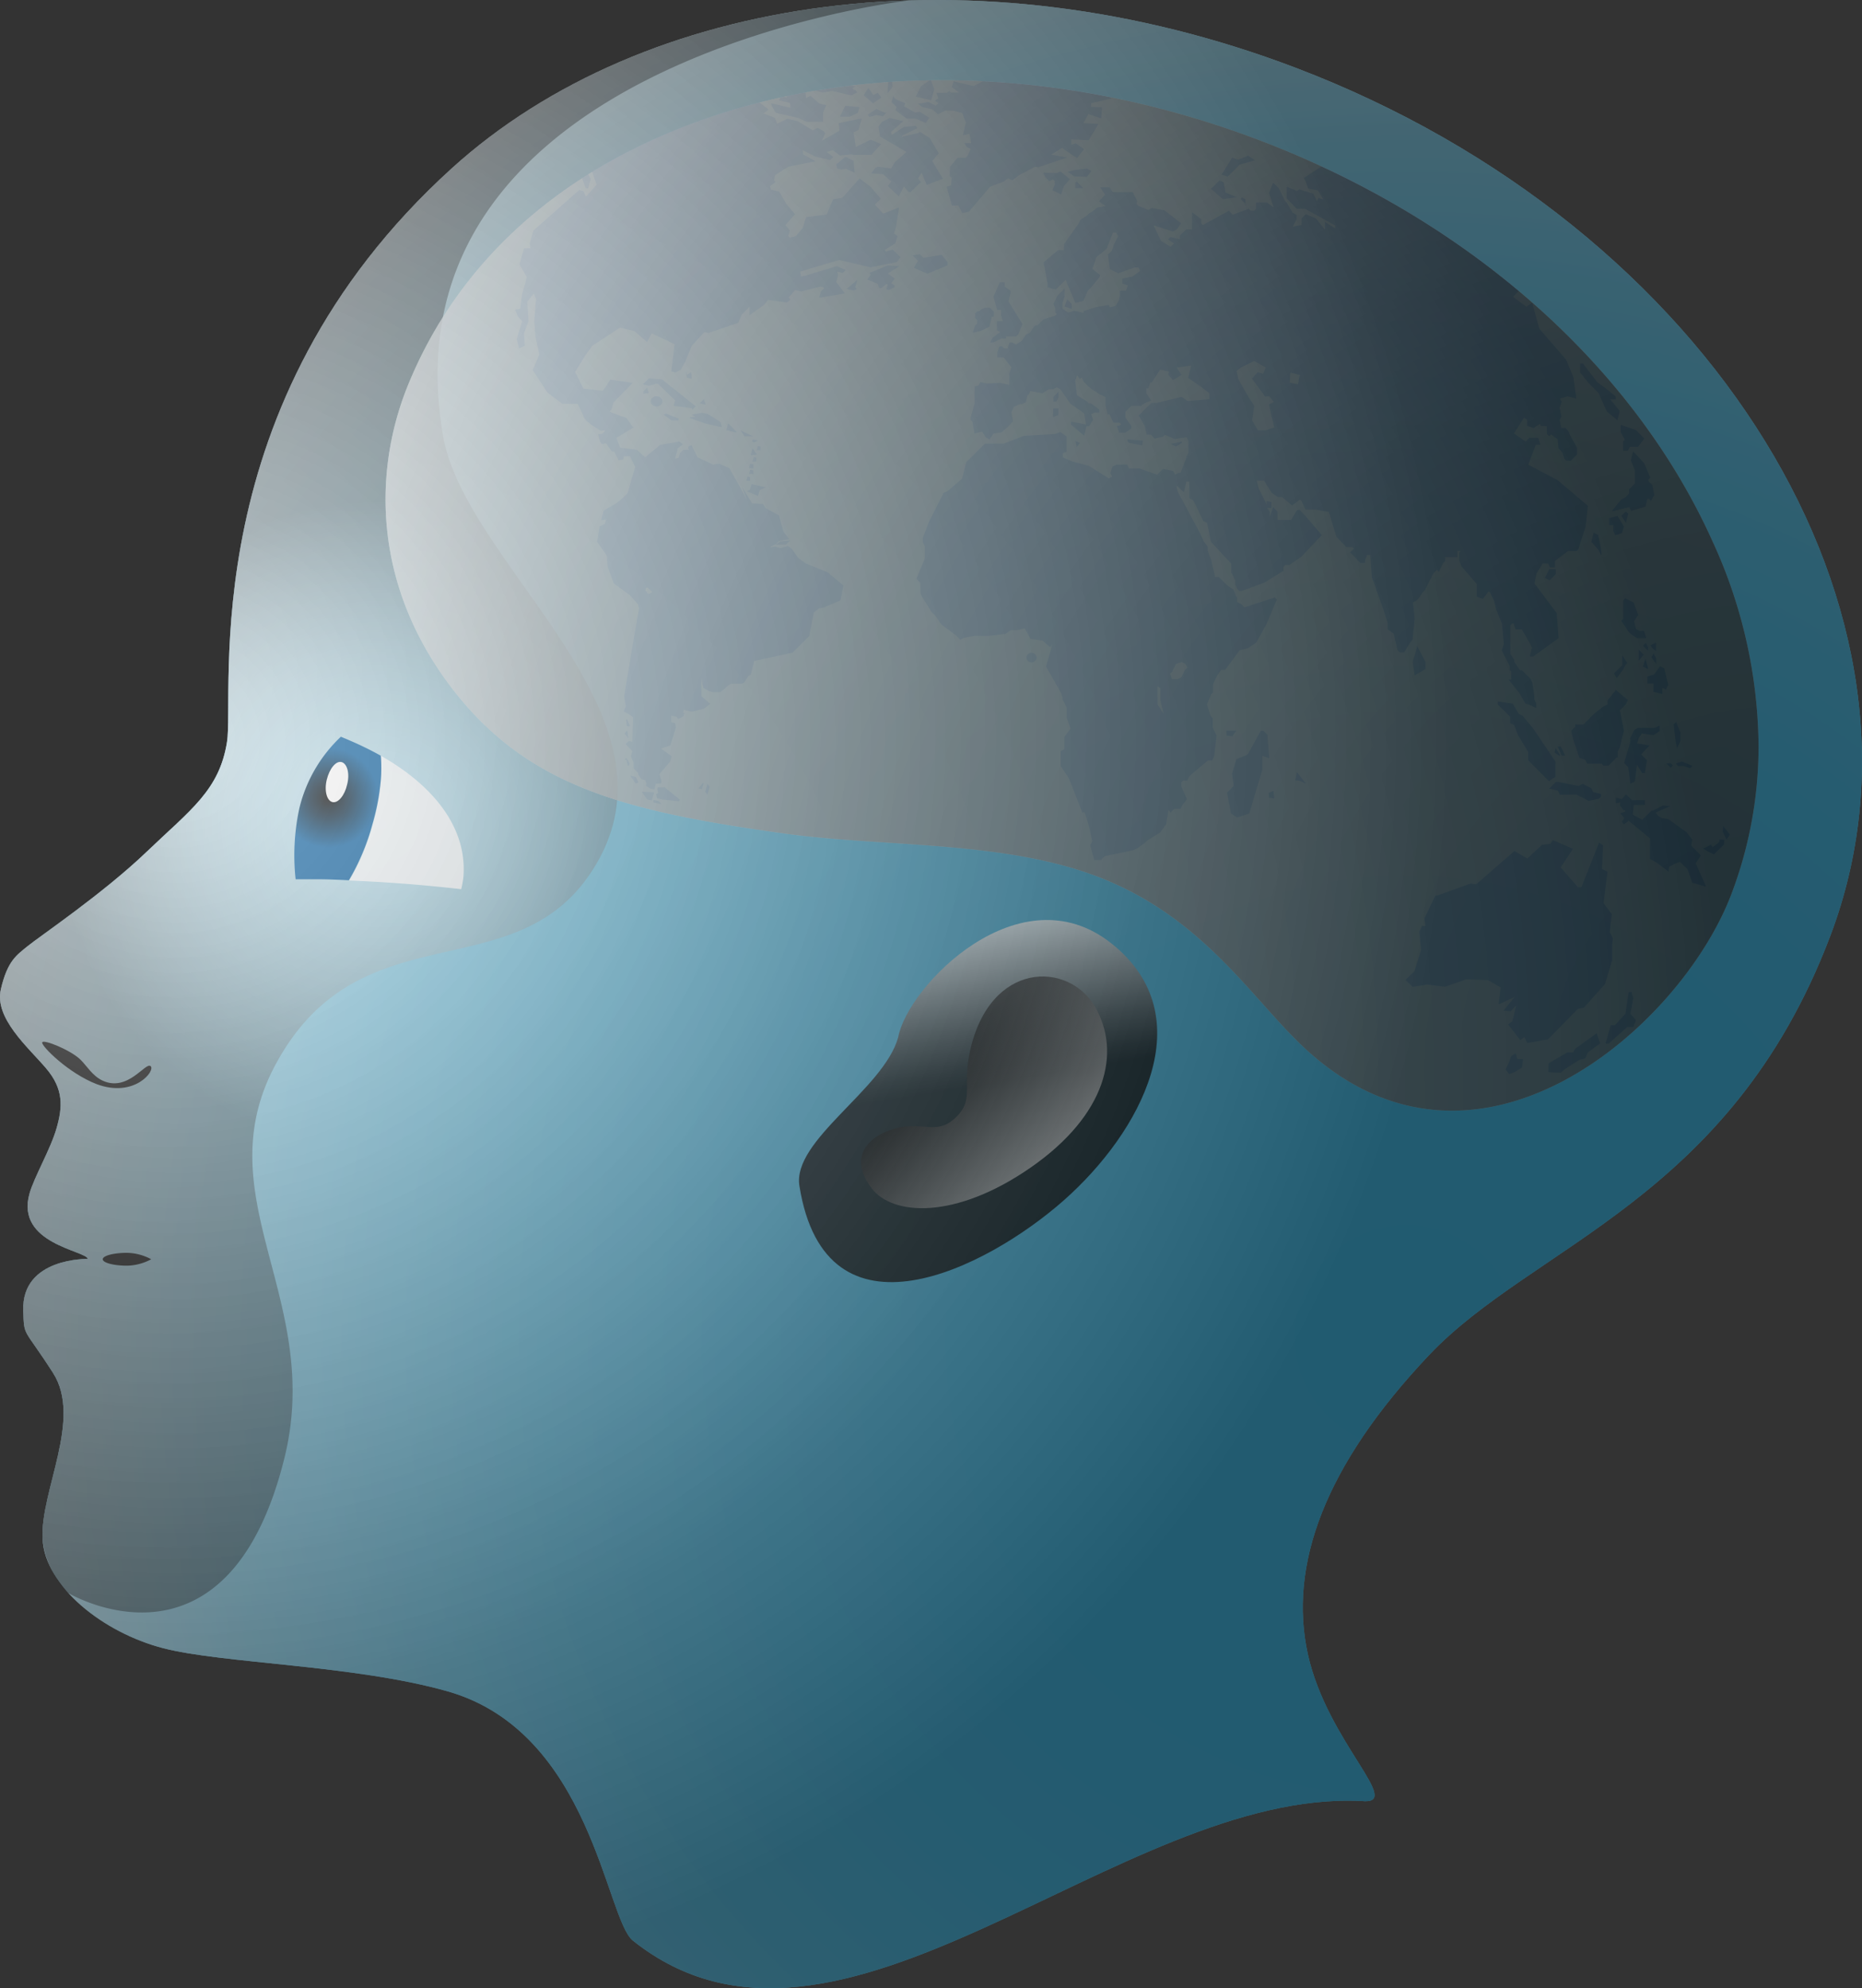
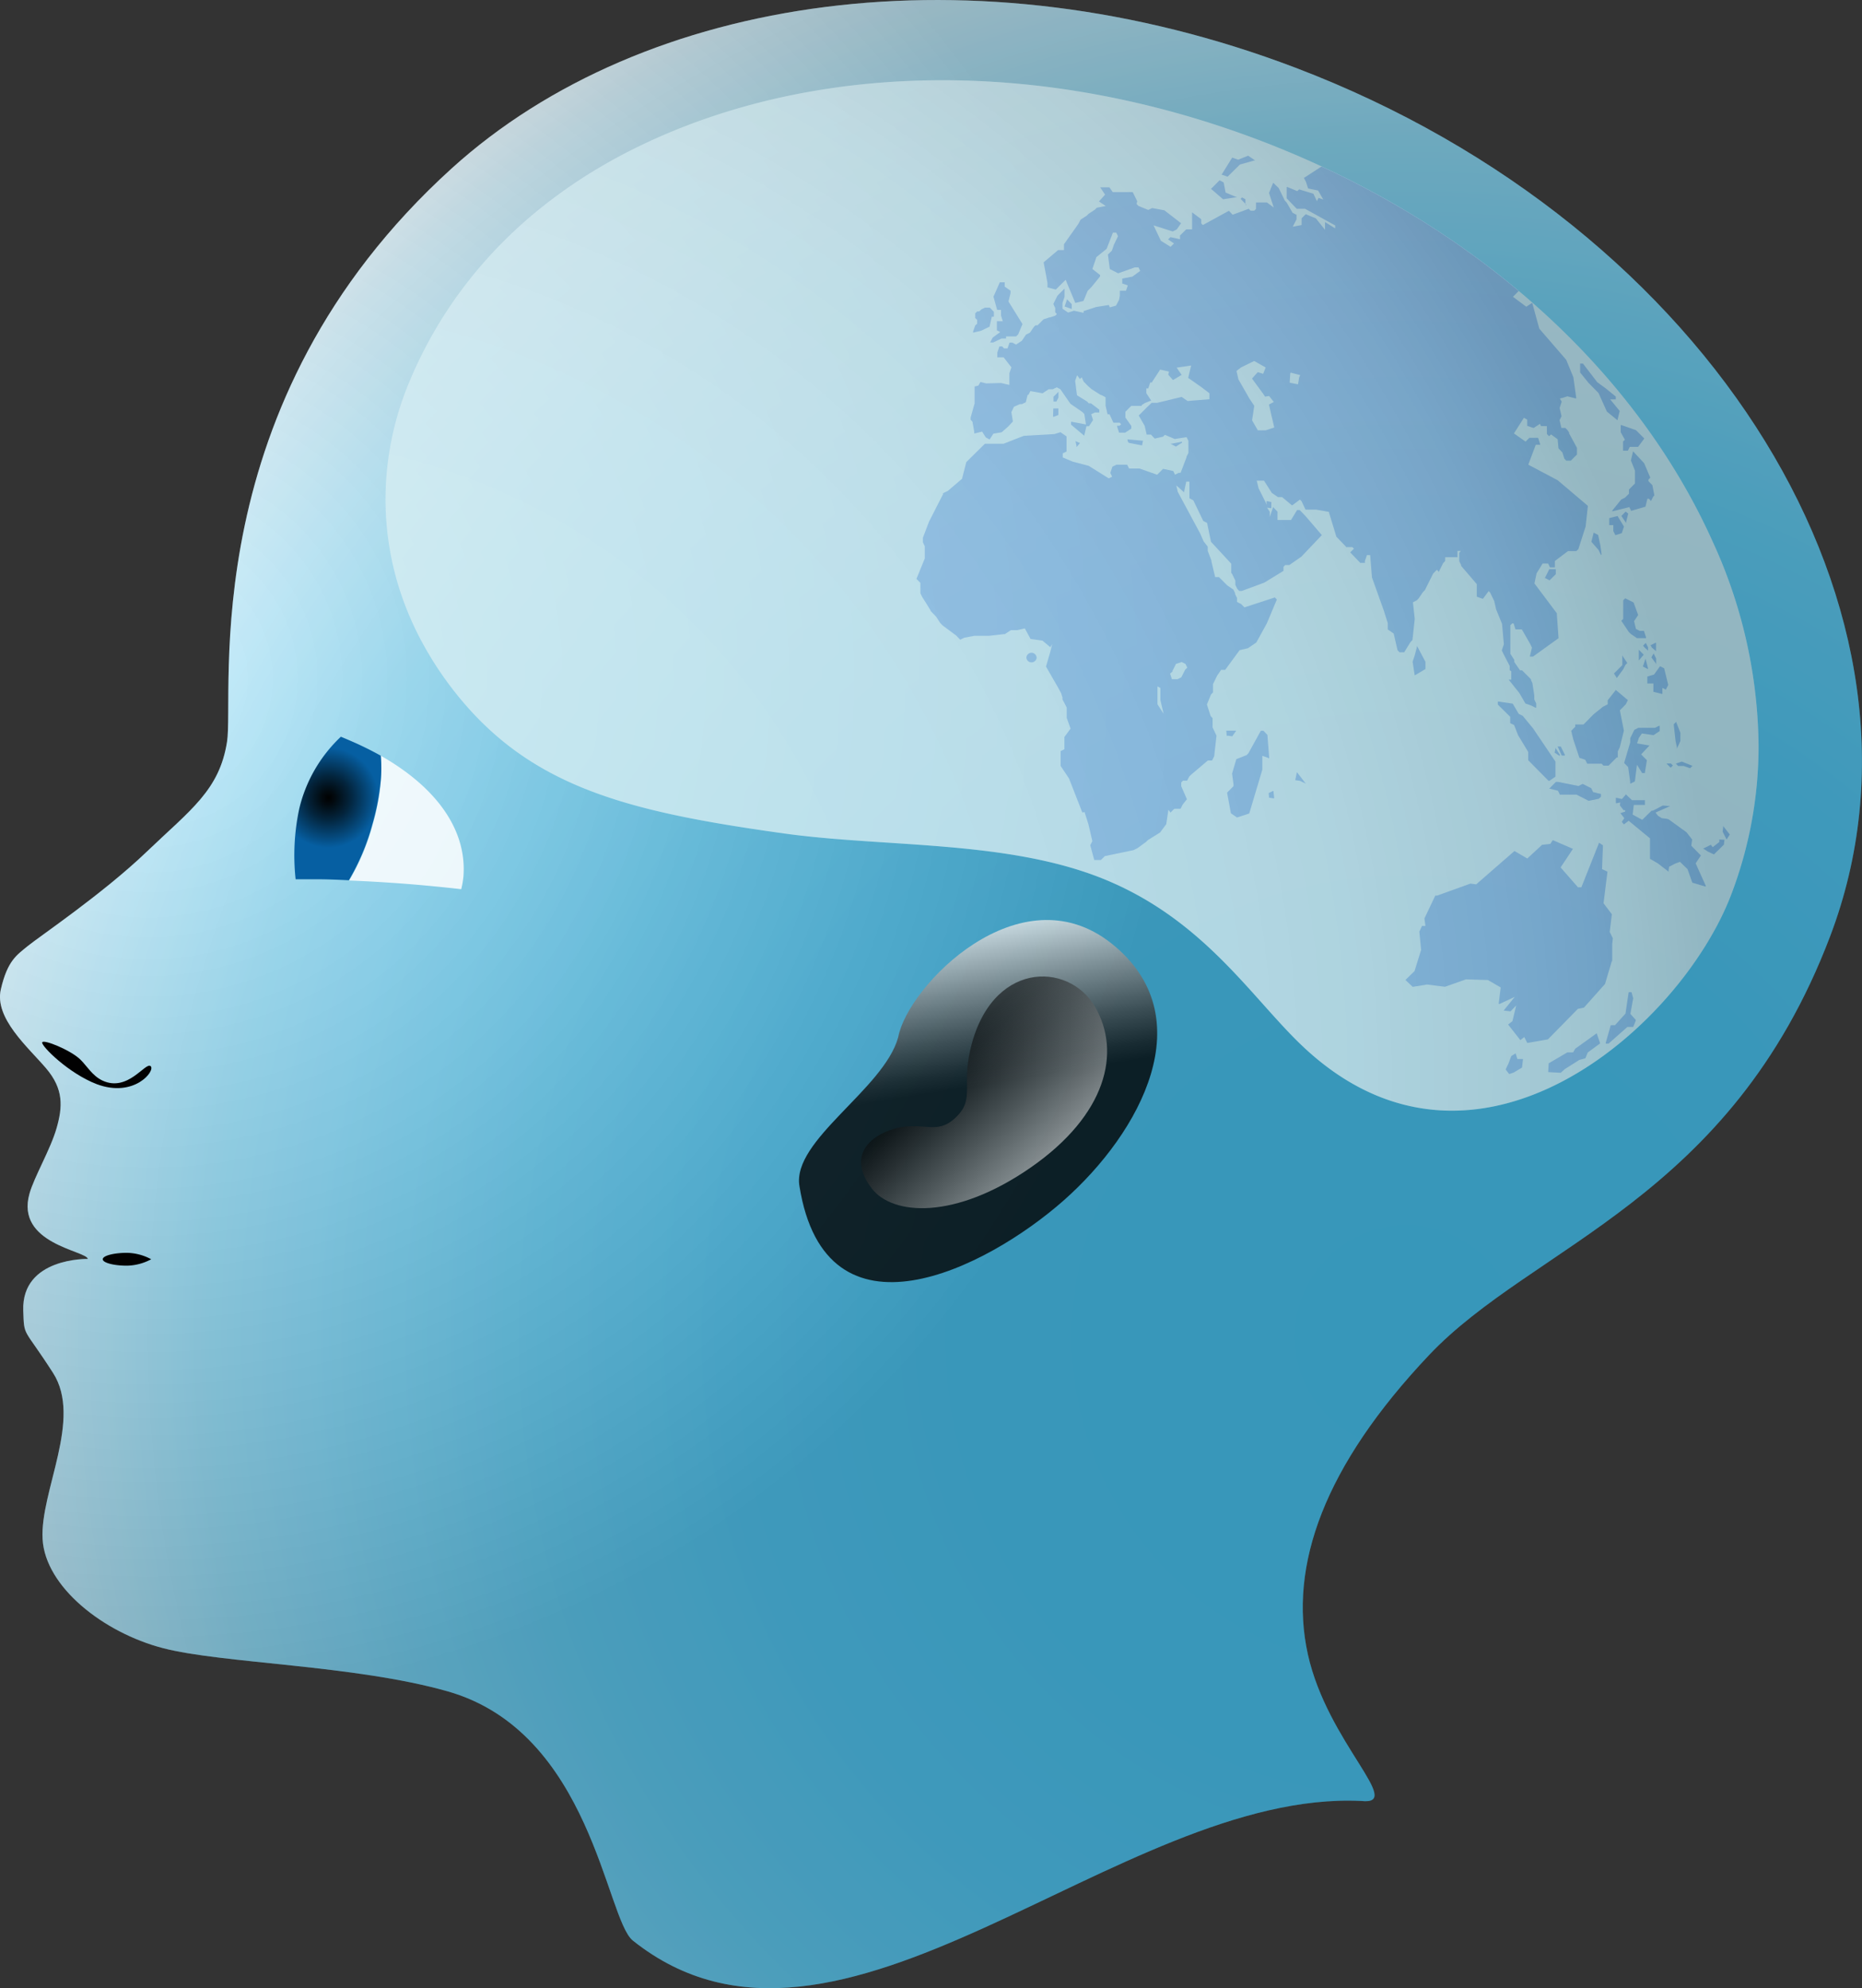
<svg xmlns="http://www.w3.org/2000/svg" xmlns:xlink="http://www.w3.org/1999/xlink" viewBox="0 0 223.41 238.54">
  <rect x="0" y="0" width="223.41" height="238.54" fill="#333333" stroke="none" />
  <defs>
    <style>.cls-1{fill:#cde9f0;}.cls-2{isolation:isolate;}.cls-3{fill:url(#radial-gradient);}.cls-10,.cls-15,.cls-4{mix-blend-mode:screen;}.cls-20,.cls-4{opacity:0.4;}.cls-4{fill:url(#radial-gradient-2);}.cls-16,.cls-5{mix-blend-mode:multiply;}.cls-5{opacity:0.22;}.cls-6{fill:url(#radial-gradient-3);}.cls-7,.cls-9{fill:#010101;}.cls-11,.cls-7,.cls-8{mix-blend-mode:soft-light;}.cls-10,.cls-12{opacity:0.8;}.cls-10{fill:url(#linear-gradient);}.cls-11{opacity:0.54;fill:url(#linear-gradient-2);}.cls-12{mix-blend-mode:luminosity;}.cls-13{clip-path:url(#clip-path);}.cls-14{fill:#89b6e3;}.cls-15{opacity:0.65;fill:url(#radial-gradient-4);}.cls-16{opacity:0.19;fill:url(#radial-gradient-5);}.cls-17,.cls-19{fill:#fff;}.cls-17{opacity:0.85;}.cls-18{fill:url(#radial-gradient-6);}.cls-20{mix-blend-mode:overlay;}.cls-21{fill:url(#radial-gradient-7);}</style>
    <radialGradient id="radial-gradient" cx="168.74" cy="160.38" r="191.16" gradientUnits="userSpaceOnUse">
      <stop offset="0" stop-color="#47c1ee" />
      <stop offset="0.28" stop-color="#49c2ee" />
      <stop offset="0.43" stop-color="#51c4ef" />
      <stop offset="0.55" stop-color="#5fc9f0" />
      <stop offset="0.65" stop-color="#73d0f2" />
      <stop offset="0.75" stop-color="#8cd8f4" />
      <stop offset="0.83" stop-color="#abe3f7" />
      <stop offset="0.92" stop-color="#d0effb" />
      <stop offset="0.99" stop-color="#f9fdfe" />
      <stop offset="1" stop-color="#fff" />
    </radialGradient>
    <radialGradient id="radial-gradient-2" cx="45.72" cy="98.93" r="38.74" gradientUnits="userSpaceOnUse">
      <stop offset="0" stop-color="#fff" />
      <stop offset="0.09" stop-color="#f8f8f8" />
      <stop offset="0.22" stop-color="#e4e4e4" />
      <stop offset="0.37" stop-color="#c3c3c3" />
      <stop offset="0.55" stop-color="#969696" />
      <stop offset="0.74" stop-color="#5c5c5c" />
      <stop offset="0.94" stop-color="#161616" />
      <stop offset="1" stop-color="#010101" />
    </radialGradient>
    <radialGradient id="radial-gradient-3" cx="17.78" cy="81.4" r="122.88" gradientUnits="userSpaceOnUse">
      <stop offset="0" stop-color="#fff" />
      <stop offset="0.09" stop-color="#f1f1f1" />
      <stop offset="0.26" stop-color="#cecece" />
      <stop offset="0.5" stop-color="#939393" />
      <stop offset="0.78" stop-color="#444" />
      <stop offset="1" stop-color="#010101" />
    </radialGradient>
    <linearGradient id="linear-gradient" x1="117.01" y1="130.34" x2="113.74" y2="110.35" gradientUnits="userSpaceOnUse">
      <stop offset="0" stop-color="#010101" />
      <stop offset="0.1" stop-color="#111" />
      <stop offset="0.29" stop-color="#3c3c3c" />
      <stop offset="0.56" stop-color="#828282" />
      <stop offset="0.9" stop-color="#e0e0e0" />
      <stop offset="1" stop-color="#fff" />
    </linearGradient>
    <linearGradient id="linear-gradient-2" x1="113.41" y1="126.78" x2="125.92" y2="139.83" xlink:href="#linear-gradient" />
    <clipPath id="clip-path">
      <path class="cls-1" d="M156.42,125.64c-6.25-5.85-12.1-15.66-24.76-20.48C120.23,100.81,106,101.65,94.1,100,74.84,97.31,63,94.35,53.85,82.08,44.61,69.63,45,56.39,48.73,46.77,53.89,33.64,64.08,23.16,78.6,16.65c21-9.43,47.44-9.36,72.54.19S196,43.91,205.46,64.91A59.78,59.78,0,0,1,211,89.44a50,50,0,0,1-3.26,17.83C201.7,123.21,177.08,145,156.42,125.64Z" />
    </clipPath>
    <radialGradient id="radial-gradient-4" cx="214.62" cy="128.36" r="186.51" gradientUnits="userSpaceOnUse">
      <stop offset="0" />
      <stop offset="0.2" stop-color="#030303" />
      <stop offset="0.33" stop-color="#0c0c0c" />
      <stop offset="0.45" stop-color="#1b1b1b" />
      <stop offset="0.55" stop-color="#303030" />
      <stop offset="0.65" stop-color="#4c4c4c" />
      <stop offset="0.74" stop-color="#6f6f6f" />
      <stop offset="0.83" stop-color="#979797" />
      <stop offset="0.91" stop-color="#c6c6c6" />
      <stop offset="0.99" stop-color="#fafafa" />
      <stop offset="1" stop-color="#fff" />
    </radialGradient>
    <radialGradient id="radial-gradient-5" cx="29.12" cy="128.86" r="177.73" gradientUnits="userSpaceOnUse">
      <stop offset="0" stop-color="#fff" />
      <stop offset="0.37" stop-color="#fdfdfd" />
      <stop offset="0.51" stop-color="#f6f6f6" />
      <stop offset="0.6" stop-color="#ebebeb" />
      <stop offset="0.68" stop-color="#dadada" />
      <stop offset="0.75" stop-color="#c4c4c4" />
      <stop offset="0.8" stop-color="#a8a8a8" />
      <stop offset="0.86" stop-color="#888" />
      <stop offset="0.91" stop-color="#626262" />
      <stop offset="0.95" stop-color="#373737" />
      <stop offset="0.99" stop-color="#090909" />
      <stop offset="1" />
    </radialGradient>
    <radialGradient id="radial-gradient-6" cx="39.4" cy="95.71" r="6.01" gradientUnits="userSpaceOnUse">
      <stop offset="0" stop-color="#010101" />
      <stop offset="0.14" stop-color="#020b11" />
      <stop offset="0.43" stop-color="#03243c" />
      <stop offset="0.82" stop-color="#054c81" />
      <stop offset="1" stop-color="#065fa2" />
    </radialGradient>
    <radialGradient id="radial-gradient-7" cx="21.28" cy="88.79" r="152.51" gradientUnits="userSpaceOnUse">
      <stop offset="0" stop-color="#fff" />
      <stop offset="1" stop-color="#010101" />
    </radialGradient>
  </defs>
  <g class="cls-2">
    <g id="Layer_2" data-name="Layer 2">
      <g id="Layer_1-2" data-name="Layer 1">
        <path class="cls-3" d="M219.58,112.35c-12,31.59-35.61,37-48.14,50.25s-16.87,25.23-14.52,35.87,11.73,18.2,6.38,17.6c-29.12-1.37-62.62,36.5-87.37,16.75-3.25-2.62-5-25-22.22-29.9-11.2-3.18-27.06-3.33-34.18-5.19s-14.1-7.34-14.42-13.08,4.82-14.38,1.25-19.94-3.46-4.22-3.57-7.47c-.22-6.39,7.75-6.2,7.75-6.2-.18-1-8.72-1.79-7-7.84.56-2,2.52-5.3,3.25-7.85s.87-4.68-1.27-7.19-6.22-6-5.42-9.46,1.91-4.11,3.22-5.19,9-6.26,14.27-11.31S26.32,94.83,27.24,89,23,48.49,54.2,20.2C77.28-.72,117-6.5,155.42,8.12,205.51,27.17,234.23,73.84,219.58,112.35Z" />
-         <path class="cls-4" d="M8.22,191.14a10.81,10.81,0,0,1-3.11-6.49c-.32-5.74,4.82-14.38,1.25-19.94s-3.46-4.22-3.57-7.47c-.22-6.39,7.75-6.2,7.75-6.2-.18-1-8.72-1.79-7-7.84.56-2,2.52-5.3,3.25-7.85s.87-4.68-1.27-7.19-6.22-6-5.42-9.46,1.91-4.11,3.22-5.19,9-6.26,14.27-11.31S26.32,94.83,27.24,89,23,48.49,54.2,20.2C67.86,7.82,87.35.74,109,.06c0,0-63.59,7.23-55.84,52.23,2.73,15.83,30.5,34,17.5,52.75-9.44,13.61-27.48,4.17-37.5,22.5-8.75,16,5.64,28.19,1,47.25C27.36,202.54,8.22,191.14,8.22,191.14Z" />
        <g class="cls-5">
          <path class="cls-6" d="M219.58,112.35c-12,31.59-35.61,37-48.14,50.25s-16.87,25.23-14.52,35.87,11.73,18.2,6.38,17.6c-29.12-1.37-62.62,36.5-87.37,16.75-3.25-2.62-5-25-22.22-29.9-11.2-3.18-27.06-3.33-34.18-5.19s-14.1-7.34-14.42-13.08,4.82-14.38,1.25-19.94-3.46-4.22-3.57-7.47c-.22-6.39,7.75-6.2,7.75-6.2-.18-1-8.72-1.79-7-7.84.56-2,2.52-5.3,3.25-7.85s.87-4.68-1.27-7.19-6.22-6-5.42-9.46,1.91-4.11,3.22-5.19,9-6.26,14.27-11.31S26.32,94.83,27.24,89,23,48.49,54.2,20.2C77.28-.72,117-6.5,155.42,8.12,205.51,27.17,234.23,73.84,219.58,112.35Z" />
        </g>
        <path class="cls-7" d="M15.23,151.85c-1.6,0-2.9-.35-2.9-.77s1.3-.77,2.9-.77a6.34,6.34,0,0,1,2.91.77A6.34,6.34,0,0,1,15.23,151.85Z" />
        <g class="cls-8">
          <path class="cls-9" d="M5.06,125.07c-.1.44,3.17,3.71,6.54,5,4.52,1.7,7.1-1.64,6.47-2.16s-2.72,3.16-5.78,1.73c-1.21-.57-1.87-1.76-2.64-2.51C8.51,126,5.16,124.63,5.06,125.07Z" />
        </g>
        <path class="cls-10" d="M107.77,124.44c1.12-6.12,14.59-20,25.6-11.24s3.5,22.66-5.74,30.82-28.56,18-31.71-1.72C95,136.8,106.06,130.68,107.77,124.44Z" />
        <path class="cls-11" d="M131.38,120.78c3.19,5.48,1.36,13-7.72,19.3s-16.58,5.76-19.07,2.5c-3.46-4.53.87-7,3.87-7.4,2.81-.35,4.22.89,6.33-1.22s.65-3.63,1.6-7.89C118.8,115.25,128.19,115.31,131.38,120.78Z" />
        <g class="cls-12">
          <path class="cls-1" d="M156.42,125.64c-6.25-5.85-12.1-15.66-24.76-20.48C120.23,100.81,106,101.65,94.1,100,74.84,97.31,63,94.35,53.85,82.08,44.61,69.63,45,56.39,48.73,46.77,53.89,33.64,64.08,23.16,78.6,16.65c21-9.43,47.44-9.36,72.54.19S196,43.91,205.46,64.91A59.78,59.78,0,0,1,211,89.44a50,50,0,0,1-3.26,17.83C201.7,123.21,177.08,145,156.42,125.64Z" />
          <g class="cls-13">
            <path class="cls-14" d="M123.77,78.31a.62.62,0,0,0-.62.62.62.62,0,0,0,1.23,0A.63.63,0,0,0,123.77,78.31Zm62.11-10-.5,1,0,.06.05,0,.49.26,0,0,0,0,.75-.74v-.6h-.83ZM117.73,39.68h0l1-.49h0v0L119,38h.25v-.59l0,0-.48-.5,0,0h-.47v0l-.06,0h-.06v0l-.45.22h0l-.23.23h-.25l0,0-.24.24,0,0v.55l0,0,.23.23v.45l-.23.22h0v0l-.26.74,0,.1.1,0Zm23.35,13.91,0,0,.74-.48,0-.12-1.22.24-.18,0,.16.08.49.26ZM152.28,91v-.1l-.21-2.73v0l0,0-.48-.5,0,0h-.31l0,0-1.49,2.7-.23.23-1.22.48h0v0l-.51,1.73v0h0L148,94.1v.22l-.77.78,0,0v0l.46,2.48v0l0,0,.73.5,0,0h0l1.47-.48h0v0l1.57-5.26h0l0-1.66.65.23Zm17.81-13.37L170,77.5l0,.15-.26,1-.25.74h0v0l.23,1.49V81l.08,0,1.23-.73,0,0V79.4h0Zm21.66-13.45v0l0,0-.49-.25-.07,0,0,.07-.25,1v0h0l.87,1h0l.24.5.06.11.05-.11-.13-1v0Zm-72.11-27,0,0h.47v.69h0l.21.67h-.71v1.09l0,0,.4.21-.91.67h0l-.25.49-.05.09h.37l1-.48h.54v-.25h1.21l.25-.25h0l.51-1.23v0l0,0L121,36.17l.25-1h0v-.29l0,0-.7-.49v-.52h-.59v0l-.76,1.73v0ZM127,47.69V47l-.1.11-.5.49,0,0v.58h.35l0,0Zm1.59-10.59v-.61h0l-.48-.5L128,35.9l0,.1-.25.74,0,.06.06,0,.73.25Zm1.52,15.17,0-.1.28-1.17,0-.07h-.06l-1.75-.33h-.07v.35l0,0L130,52.2ZM126.35,50l.09,0,.55-.21h0v0l0-.78v0h-.61Zm9.14,3.14h0l1.49.29h.06l0-.06.09-.43,0-.07h-.07l-1.69-.15h-.09l0,.09.09.27ZM152.8,95v-.09l-.09,0-.49.24,0,0v0l.05.56v0h.05l.48.07h.08v-.08Zm2.85-2.31-.07,0,0,.08-.16.77v.07h.06l.49.07h0l0,0,.71.33,0-.06-.06,0Zm-8.33-4.42h.05l.48.07h0l0,0,.41-.58.06-.1h-.11l-1,0h-.07v.07l.05.56ZM129.05,52.85l0,.12.12.55,0,.13.08-.1.31-.37,0-.06-.07,0-.43-.19ZM148.8,23.9l0,0,0-.05Zm.22-.21-.17.17.58.6V23.9Zm0,0,0,0,0,0Zm.55.89-.1-.1v.15Zm-.1-.7v0l0,0Zm45.41.9.13,0-.06-.11-1-1.75,0,0h0l-2.19.22-4.38-1.53h0l-2.94.22h-.06v.51l-.89.21-.22-.45,0,0h0l-2.92.71-1.68-1.24,0,0h0l-2.19.46-.09-.76h0l-.41-.45h0l-2.47,1.22h0v.46l-3.43-1-1.88-.28h-.06v.71l-1.37-.71,0,0,0,0-1.56,1.32.18-.53,0-.06-.06,0-.59-.21,1.34-.66h0V19.6l0,0-1.46-.76h-.05l-1,.47-.7-.73h-.81l0,0-.5.74v.3h0l.2.41-2.25-.67h0l-3,1.95-.05,0,0,.05.25.5h0l.24.75v0h0l1.2.25.62,1.08-.57-.2,0,0,0,0-.19.39-.43-.89v0h0l-1.71-.52h0l0,0-.22.21-1.18-.49-.09,0v1.36l0,0,1.21,1.25v0h1l3.61,2v.35l-1.13-.7-.09-.06v.93l-1.1-1.37h0l-1.21-.5,0,0,0,0-.5.49V27l-1.06.2.45-.88h0v-.55l0,0-.47-.24-.71-1.23h0l-.23-.25-.72-1.48v0l-.67-.65,0,0-.5,1.23v0l0,0,.75,2.31,0-.43-1-.74h0l-1.31,0v.78l-.21.21h-.44l-.22-.23,0,0h0l-1.93.71-.45-.47,0,0,0,0L144.32,27l-.19-.2v-.5l0,0-1-.75-.1-.08,0,2.05h-.7v0l-.75.73,0,0v.45l-1.15-.25h0l0,0-.24.24-.06.06.06,0,.67.46-.41.4-1.16-.72-.88-1.85,2.3.73h0l.49-.25h0v0l.5-.73,0-.05-.05,0-1.94-1.51h0l-1.47-.27h0l-.47.23-1.18-.49-.22-.22.08-.33-.54-1.1-2.4,0-.4-.58H132l.59.88-.73.82.81.55-1.07.2h0l0,0-.24.24-.73.48h0l-.25.24-.73.48h0v0l-.25.48-1.74,2.46V30h-.7v0l-1.74,1.47,0,0v0l.46,2.48v.53h0l1,.26h0l0,0,1.18-1.17L129,36.3l0,.05H129l1-.24h0v0l.5-1.21.48-.49h0l1-1.23,0-.05L132,33l-.93-.73.48-1.42,1.23-1h0l.75-1.94h.4l.21.43-.48,1h0l-.25.73-.48.47,0,0v0l.23,1.74v0h0l1,.51h0l2-.71h.44l.2.42-.93.69-1.22.23h0v.59l0,0,.67.23-.22.64h-.74v.06l0,.55h0l-.09.48-.37.7,0,0-.75.21-.1-.28,0,0h-.05l-1.47.23h0l-1.47.48h-.05v.22l-1.15-.25h0l-.71.22-.67-.46v-.7l.25-.73h0V34.63l-.11.1-.74.74h0l-.5,1,0,0,0,0,.23.49v.51h0l.2.21-.19.19-.64.21-.08,0h0l-.69.23h0l-.72.72h-.25l0,0-.2.2h0l0,0,0,0h0l-.46.68-.48.24h0v0l-.49.73-.7.46-.46-.24h-.32v0l-.24.7h-.42l-.22-.24h-.34v0l-.25.75h0v.56h.76l.93,1.2-.24.71h0v1.4l-1-.23L118.33,46l-.65-.16h-.05l0,0-.24.42-.45.11h0v0l0,1h0v.12h0v.9l-.48,1.7h0v.27l0,0,.22.24.21,1.19V52l.07,0,.88-.22.44.7h0l.46.25,0,0,0,0,.45-.7,1-.17h0l.77-.68.57-.61,0,0v0l-.18-1.12.31-.65.7-.31h.25l.47-.23,0,0v0l.22-.89h.1l0,0,.23-.45,1.42.26h.05l.72-.48h.5l.47-.23.44.23,1.2,1.74h0l1.45,1,.22.23.23,1.47v0h.33l0,0,.49-.74,0,0v0l-.22-.7.43-.21h.54v-.34l0,0-1-.76h-.26l-.22-.23h0l-1.2-.74L129,45.7l.22-.64.05,0,0,0h0l.28.39,0,0,.05,0,.19-.18.23.51h0l.52.53.43.38h0l.93.59h0l.2.12,0,0,.07,0,.48.26v1h0l.23,1,0,.05h.25l.46,1,0,0h.75l.18.19-.19.18h-.3l0,.08.24.75v0H135l.74-.49,0,0v-.32l-.71-1v-.7l.7-.7,1.26,0v-.1h0l.37-.24.66-.27.08,0,0-.06-.56-.86V46.6h.23v0l.24-.71.19,0,0,.07,0-.08h0v0l1-1.54,1.06.24-.09.37v0l0,0,.57.65,0,0,0,0,1-.6.05,0,0,0-.61-.89,1.74-.26-.36,1.49v0l0,0,1.55,1.08h0l1,.76,0,.72-2.62.21-.71-.49,0,0h0l-2.94.71-.66,0h0l0,0-.55.52-1,1,0,0,0,0,.71,1.24.23,1v.05h.52l.46.48,0,0h0l1-.23h0l.22-.22,1.18.5h0l1.42-.22.22.44,0,1.46-.23.44h0v0h0l0,.09h0l-.71,1.85h-.23l-.44.22-.21-.44v0h0l-1.22-.26h0l0,0-.71.71-2.12-.75h-.06l-.07,0v0l-1.12,0-.23-.46v0l-1.28,0h0l-.49.24h0v0l-.25.75v0l.22.45-.41.2-2.4-1.5h0l-1.94-.51h0l-1.18-.5V54.4l.46-.23h0l0-1.81,0,0-.73-.51h0l-.73.23-3.67.21h0l-2.44.95-2.23,0v0l-2.23,2.2,0,0h0l-.51,2-1.71,1.46h0l-.48.23h0v0l-.18.08.13,0-1.72,3.37h0l-.74,1.94h0v0l0,.07h0v.47l.23.48V67l-.5,1.22-.5,1.23,0,0,0,0,.47.48v1.16h0l0,.08v0h0l.22.46h0l.48.75.52.85h0l0,0,0,.06h0l.68.71.48.74h0l.22.23h0l0,0,.08.08v0l1.62,1.2.48.5,0,0,0,0,.49-.24,1.21-.23,1.66,0h.12l1.83-.21v.05l.08-.06h0v0l.69-.46h.79v0l.88-.21.69,1.27,0,0h0l1.43.2.94.79.23-.38-.25,1v0l-.5,1.7v0l0,0,1.44,2.5v0l.38.7h0l.16.51h0l0,0,0,.09v0l0,.08,0,.07.27.5.24.48,0,1.23h0l.46,1.29-.74,1v0l0,1.47-.45.22,0,0,0,1.79v0l1,1.49,1.6,4.09h0l.27-.05.47,1.49s.41,1.74.46,2l-.24.47v.05l.47,1.74,0,0h.8l0,0,.48-.47,3.42-.71h0l.49-.24h0l1-.73h0l.25-.24h0l1.46-.91.74-1h0v0l.26-1.73.25.34.46-.46h.75l0,0,.25-.5h0l.51-.64h0v0l-.68-1.56v-.46l.21-.21h.5l0,0,.24-.48.24-.24,2-1.7h.51l0,0,.25-.5h0l.28-2.47v0l-.47-1,0-1.11,0,0-.23-.24-.22-.68h0l-.23-.72.49-1.2.24-.24,0,0v-1l.49-1h0l.48-.71H147l0,0L148.74,78l1-.23h0v0l1-.69L152,74.79h0l1.2-2.86v0l0,0-.24-.25,0,0h0l-3.65,1.19-.43-.44v0l-.05,0,0,0v0l-.41-.22v-.47h0l-.22-.45h0l0-.05,0-.06-.21-.44h0l-.73-.5-1-1,0,0h-.46l-.45-1.9h0v0l0-.09h0l-.44-1.16v-.5h0l-.5-.65h0L144,64h0l-.05-.09v0h0L141.31,59l-.17-.76L142,59l.08.08,0-.11.25-1.19h.38l0,2,0,0,.47.25,1.19,2.47v0h0l.46.24L145.3,65h0l2.43,2.63,0,1h0v.18l.05-.06.44.9v.51l.23.49,0,0,.24.25,0,0H149l2.7-1h0L154,68.49l0,0V68l.21-.21h.42v0l0,0h.07v0l1.44-1h0l2.46-2.59,0,0,0,0-1.93-2.25-.25-.26-.48-.5,0,0h-.31v0l-.73,1.2-1.62,0v-1l0,0-.48-.5-.07-.07,0,.09-.38,1.12v-.63h0l-.32-.49.43.06h.08V60.8l0-.52v-.05h0l-.5-.1-.08,0v.09l.05.42,0-.06-1-2-.22-.91h.87l.94,1.47h0l.73.5h.5l1.2,1,0,0,0,0,.94-.7.2.2.47,1,0,0h1.26l1.41.25h.06l.06,0h0l.91,3,1.15,1.19,0,.06h.1l0,0,0,0h.67l.19.19-.45.44,0,0,0,0,1.21,1.26h.56l0,0,0-.24h0v0l.24-.69h.39l.21,2.67h0l1.43,4s.45,1.43.47,1.48v.77l0,0,.71.49.46,2v0h0l.24.25v0h.56v0l.75-1.22.24-.25h0v0l.27-2.48V74.2h0l-.21-1.94.45-.23h0l.24-.24h0l.5-.74.24-.24h0l1-2,.44-.45.2.21.06.06,0-.08.5-1,.24-.24,0,0v-.46l1.47,0v-.75h.41l-.19.23v1h0l.22.46h0l0,0,0,.1,0,0,1.88,2.19,0,1.51h0l.73.26h0l0,0,.7-.93.18.19.48,1,.23,1h0l.71,1.74.22,2.45-.25.73v0l.24.5h0l.71,1.37v.5l0,0,.19.14,0,1h-.32l.09.11,1.2,1.5h0l.72,1.25v0h0l.73.26h0l.48.25.09,0V84.4l-.23-.48v-.49h0l-.23-1.49h0l-.19-.39h.07l-.12-.13v0h0l-1-1,0,0h-.24l-.69-1v-.25h0l-.47-.73,0-3.43.21-.21h.18l.22.71v0h.76l1,1.73.22.46-.24,1,0,.08h.36L187,76.57l0,0v0l-.21-3v0L184.11,70l.25-1.2.73-1.19h.66l.22.46,0,0h.59v-.76l1.57-1.19h1v0l.25-.24h0l.87-2.71h0l.27-2.48v0h0l-3.62-3.07h0l-3.53-1.87.9-2.39h.52l0-.08-.24-.75v0H183.5l0,0-.46.45L181.65,52l1.19-1.87.4.21v.75l0,0,.73.25h.06l.74-.49,0,0v0l.12.27,0,0h.71v.95l0,0,.24.25,0,0,.05,0,.21-.2.79.58.1,1.09v0h0l.47.49.23.74h0l.24.25,0,0h.54l0,0,.74-.74,0,0v-.8L188.27,52h0l0-.05h0l0-.06h0l-.21-.3h0l-.25-.25v0h-.47l-.22-.93.24-.47v0l-.23-1,.24-.72v-.05l-.21-.35.18-.06.07,0h0l.65-.21,1,.25.06,0,0-.07-.34-2.47h0l-.86-2.09h0v0l-3.23-3.74h0l-.85-3.1,0,0,0,0-.71.47-1.6-1.19.69-.69,0,0v0L181.85,32l3.61-.92.46.47,0,0,0,0,1.48-1,.11-.07-.12-.05-.68-.23.47-1.59.9.7.1.08,0-1.41,1.32,2.06,0,2,0,0,1.68,2.5h0l1.82,4.85.1.09.86-3.48h0l-.47-1.48v-.77l-.46-.71.22-.2,0-.06-.06,0-.73-.51h-.46v-.46l0,0-1-.75L191,29.89l1.18-.7h.52v-.06l.27-2,.49-.73h0v-.61l-.08,0-.71.23-1.39-.72.23-.69v-.05l-.19-.41h.87Zm-56,59.72,0-2h0l0-.15.35.19,0,1.45h0l.38,1.64Zm1.73-3.87h0v0l.1-.1h-.05l.44-.88.69-.22.45.23.21.44-.19.19h0l0,0-.06.06h0l-.46.91-.46.23h-.67l-.22-.67Zm11.25-29h-.94l-.69-1.2.26-1.74v0l-.59-.89h0l-1.31-2.29-.23-1,.55-.43,1.57-.77,1.38.78-.3.76-.65-.2,0,0,0,0-.69.77,0,0,0,0,1.33,1.81h0l.24.36,0,0h0l.48-.08.57.72-.58.3,0,0v.05l.63,2.71Zm4-6.29h0v0l0,.06h0l-.12.71-1-.2.07-1.13.23-.3-.17.23L156,45Zm-9.11-21.43,0,0h0l1.47-.23.22,0-.2-.08-1.19-.5-.23-1.21v0h0l-.49-.26,0,0,0,0-1,1-.05,0,.05.05Zm.54-2.71h0l0,0,1.48-1.46,1.7-.48.13,0-.11-.08-.73-.5,0,0h0l-1.2.48-.72-.25,0,0,0,0-1.24,2,0,.07.08,0Z" />
-             <path class="cls-14" d="M72.13,17.36l0,0,.49-.79,0-.06-.08,0-.51-.12h0l0,0-.49.79,0,.06.08,0,.5.12ZM58.86,11.91l0-.06-.07,0-.88.25-.08,0,0,.06.2.27,0,0h0l.82,0H59V12.4Zm-3.08.17-.06,0,0,0-.06.22,0,.05.07,0,1,.23h0l.31-.16.14-.07-.16,0Zm50.74,19.77h0l-2.14.87-.06,0,0,0,.17.24-.41.55,0,.06.07,0,1.17.49.13.46v0h0l.25.06h0l0,0,.66-.5.16,0-.17.59v.06h.06l.25.06h0l0,0,.63-.31h0v0l.06-.21v0l0,0-.41-.3.41-.54,0,0,0,0-.83-.62,1.25-.79.14-.09h-.17Zm-3.71,1.92.06-.19-.17.14-1.06.89-.08.07.11,0,.76.18h0l.31-.16.06,0,0,0-.18-.26.12-.4ZM92.72,11.23h0l2.07-.65,1.31.08h.09l0-.08-.32-.76v0h0l-1.52-.36h0l-2.07.66h0l-.75.74-.06.07.1,0Zm4-1.84v0h0l.26.06h0l3-.21h0v0l.13-.42V8.76h-.07l-2.34-.32h0l-1.2.41h0V8.9Zm2.92.36h0l-1.39.13h0v0l-.06.21v0l0,0,.61.34-.54.27-.31.15-.14.07.16,0,.76.18h0l1.11-.19,2.27.53h.05l.62-.31.06,0,0-.05-.2-.27v0h0l-.22-.05-.15-.21.26-.12.14-.07-.16,0-.25-.06h0l-1.62.07-.86-.64Zm2.91.11,0,0h0l.83,0h0l.63-.31.08,0-.07-.05-.44-.33,0,0,0,0-.6.29L102.28,9l-.07,0,0,.07-.12.43v0l0,0Zm1.11,1.6,0,0,1.08.93,0,0,0,0,1-.68,0,0,0,0-.38-.54,0-.05,0,0-.57.28-.54-.77-.06-.09-.06.09-.5.79Zm3.41-1h0V9.33l-.12.11-.37.37h0v0L106.49,11v.21l.13-.18ZM111.66,12l.07,0V12l.37-1.28h0v0l-.46-1.24-.07-.2,0,.2-.06.19-1,.67h0l-.62,1.22,0,.06.07,0Zm-4.72.24,0,0,.62.58-.12.4v0l0,0,1.33,1h0l1.06,0,1.19.5.06,0,0,0,.43-.58,0,0,0,0-1.14-.72h0l-.54.09-1.34-.74.11-.39,0,0,0,0-1.19-.5-.18-.26-.08-.12,0,.13-.18.64Zm-5.52.46,0,0-.61,1.22,0,.08h.1l1.07,0h0l.94-.46,0,0v0l.19-.64v-.06h-.07l-1.58-.14Zm3.7.39,0,0-1,.68,0,0,0,0,.19.27,0,0h0l.86-.25.74.17h0l0,0,.37-.37.07-.07-.1,0-.25-.06-.94-.44Zm-6-.42V12.6h-.06l-.74-.17-1.07-.93,0,0,0,0-.54.27-.06-.61v-.05H94.51v0l-.11.6-.69-.16-.06,0,0,.06L93.5,12v.06h.06l1.22.29.06.58-2.19-.51-.13,0,0,.1.52,1v0h0l2.78.64.94.45h2v0l0-1.13h0Zm8,17.27h0l-.83.24-.13-.19,1.27-.81h0l.25-.86v0l0,0-.41-.3.24-.82.35-2.2,0-.11-.11.05-1.78.69-1-1.07.71-.71,0,0,0,0-1.21-1.43h0l-1.33-1-.06,0,0,.05-2,2.25-1.11.19h0v0l-.79,1.83-2.48.32h0v0l-.37,1.27-.79.94-.3.14-.51.09-.15-.22.18-.62v0L94.24,27,95.4,25.7l0,0,0,0-1-1.15-.9-1.56v0h0l-1-.23-.12-.42.66-.5,0,0,0,0-.18-.25L93,21l1.6-1,3.14-.63.14,0-.12-.07-1.37-.76L96.29,18l1.54.79h0l1.77.41h0l0,0,.38-.37,0,0,0,0-.8-.6.74-.21.86.64,0,0h0l1.37-.14.25.06h0l2.15,0h0l0,0,1.19-1.32,0,0-.07,0-1.2-.5,0,0,0,0-1.79.88-.26-1.76.59-.29h0v0l.37-1.28,0-.08-.11,0-2.58.53h-.05v.05l.07.69,0,.19-2.1,1.2L99,16v0l0,0-.19-.27h0l-.7-.39,0,0,0,0-.6.29-1.8-1.09h0l-1.26-.29h0l-1.19.59-.29-.7v0h0l-1.36-.53.61-.46,0,0,0,0-2-1.6,0,0h0l-.77,0-.31-.72,0-.07-.06,0-.28.14-.92-.44h0L84.18,10l-.76-.8h0l-.07-.05,0,0h0L80.75,7l0,0h0L77.37,6.4h0l-2.74.26-1-1.12,0-.06,0,0-.38.37h0L72.7,7.39l-.79.22-.29-.7,0,0h-.06l-2.64.75-.13,0,.12.06,1.55.79-1.13.56-1.17-.49h0l-2.83.48h0v0L63.9,10.82l0,0,.05,0,1,.66-2.77.66-2.13-.05h0l-.31.15-.14.07.16,0,2.53.59h0l5.1-.87h0v0l.11-.39,2.72-.26.21,0,.13.18-1.86.22h0l-.37.37,0,0,0,0,.44.33,0,0h0l2.23-.38,1.49,1.24.33,1.65v.06l.07,0,1-.17-.1.33-1,1.59s-.48.86-.54,1h0v0l0,.1h0l-.57,1.12-.68,1.44v0h0l.58,1.7L70.3,23.6,70,22.92v0h0l-.5-.12h0l0,0L64,27.66h0v0l-.43,1.49h0l.06.64-.75,0h0v0l-.55,1.92v0l.88,1.55-.16.57v.06l0,0-.41,1.44h0l-.23,1.72-.52.09h-.07l0,.06.32.76a6.81,6.81,0,0,1,.51.59L62,40.7h0l.26,1,0,.08.08,0,.63-.31,0,0v0L62.87,40l.54-1.49h0l-.15-2.3.79-1,.27.64-.22,2.67h0l.15,1.89h0l.46,2.14-.8,1.85v0l1.8,2.72h0l1.78,1.33h0l.82,0,1,0L70,49.88h0l0,0,0,.09v0l.34.48h0L71,51h0l0,0,0,0h0l1.1.69,0,0h0l.47-.08,0,.12-.36.35,0,0v0l-.45,0h0L72,53v0h0l.19.27,0,0h0l.52-.09.71,1,0,0,.09,0,0,0,0,0,.19,0,.5,1,0,.05h0l.56-.1h0l0,0,.11-.39.72,0L76.21,56l-.91,3.17-.73.72-.69.53-1.44.83h0v0l-.3,1.07,0,.08.11,0,.46-.07-.15.53-.56.27-.06,0v.09l0,0,0,0L71.64,65v0l0,0,1.14,1.62.14,1.39L73.64,70v0h0l1.92,1.39,1,1.13.12.47L76,76.86l-1.11,6.68h0l.2,1.17-.25.64v0l0,0,.7.39h0l.42.32L75.87,89l-.43-.1h0l0,0-.37.37,0,0,0,0,.81.85-.18.62h0v0l.32.74v.7h0v0l.56.58,0,.19v0l0,0,.38.55v0h0l.47.1.12.44-.06.2v0l0,0,.46.34h0l.51.12.06,0,0-.06.17-.62L79.3,94l0,0v0l.06-.21v0l0-.16v0h0l-.26-.74,1.3-1.51h0l.18-.64v0l0,0-1.26-.93,1.1-.38h0v0l.67-2.14v0L81,86.76l0,0h0l-.46-.11v-.8l.65.16.18.25,0,0,0,0,.63-.31h0v0l.12-.43v0l0,0-.17,0,.1-.35.94.22h0l1.45-.35h0v0l.78-.59,0,0,0,0-1.07-.92L84.14,82h0l.06-.64.07.69h0l.13.49v0h0l.7.39h0l.51.12h0l.82,0h0l1.06-.89.26-.13,0,0,0,0,.06,0,0,0H89l.3-.15h0v0l.49-.78.3-.15h0v0l.39-1.65,4.62-1h0v0l2-2h0l.54-2.81.65-.5.55-.1h0l0,0,2-.87v0h0l.36-1.77v0l0,0L99.3,68.66h0l-2.65-1.07-.87-.65L95,65.85h0l-.45-.33,0,0h0l-.87.24-.73-.17h0l-.47.08,0-.1.61-.3h0l.36-.36,1.12-.19h.09l0-.07L94,63.79l-.52-1.89,0,0,0,0,0-.06,0,0L91.9,61l-.37-.53,0,0h0l-1.29-.08-1.23-2,.73,1.83,0-.06h0l0,0h0l-2.23-4v0h0l-1.2-.51H86.1l-.54.09-1.86-.87L83,53.47l0-.06-.06,0-.32.16h0v0l-.06.21v0l.14.19-.72,0h0l-.38.37h0l-.17.61-.43.07.27-1h0v0l0-.1h0l0-.1.67-.51.06,0-.06,0-.44-.33,0,0h0l-2.27.39h0L77.4,54.86l-1-.9h0l-2-.25-.43-1.19L76,51.3h0l0,0,0-.08-.08,0-.74-1.06h0l-1.71-.62-.35-.17.24-.23h0l.25-.85L75.85,46l.08-.08-.12,0-2.59-.37h0l0,0-.5.79-.41.55L70,46.62l-1-2,1.23-2,.86-1.15,3.29-2.16,1.72.4L77.6,41l.06.06,0-.07.53-1,.89.42,1.86.88-.4,3.28v0l0,0,.51.11h0l.62-.31h0v0l.56-1h0L83,41.49l1.52-1.65.47.11h0l3.58-1.21h0v0l.43-1,.93-.93h0v1l.11-.07,1.69-1.21h0l.41-.55,2.3.31h0l0,0,.38-.36,0,0,0,0-.18-.24.76-.89.72.17h0l2.31-.59.42.09,0,.15-.36.36h0l-.18.64,0,.09.1,0,2.83-.48h.09l0-.07-1-1.34.24-.83v0h0l-.11-.4.65.16h0l0,0,.38-.37,0,0-.07,0-1-.45h0l-3.84,1.16h0l-.49.08-.06-.59,4.65-1.39,3.78.88h0l3.15-.63h0v0l.43-.58,0-.05-.06,0ZM77.55,70.5l.16,0,.57.54-.5.25-.33-.48Zm24.8-51.22,0,0-.7-.38h0l-.25-.06h0l0,0-1.07.89,0,0v0l.13.49v0h0l.5.12h0l.55-.09.93.44.1,0v-.1l-.14-1.4Zm8.18,2.62,0,0-.37-.52.42-.66.59,1.4,0,.06.06,0,1.82-.71.06,0,0-.06-1.26-2.09.79-.92,0,0,0,0-1.09-1.84v0h0l-1.14-.73,0,0,0,0-.3.15-1.9.42,0-.1,1.86-.92,0,0,0,0-.19-.28,0,0h-.05l-1.38.13h0v0L107,16.18l-.09-.35,1.41-1.24.08-.07-.11,0-1.52-.36h0l-.94.46h0l-.44.58v0l.2,1.18v0h0l3.18,1.85-1.39,1.22h0l-.47.76L105.34,20h0l-.32.15h0l-.43.58-.06.08h.11l1.3.08,1,.89-.41.54,0,0,0,0,1.27,1.2.07.07,0-.08.58-1.14L109,23h0l.25.06h0l0,0,1.12-1.11ZM70.37,20.41l-.06.1-.5.79v0l.45,1.25v0h0l.25.06h.06l0-.05.3-1.07v0l-.51-1Zm.89-2.76-.14.06L70.5,18l-.08,0,.07.05.44.33.08.06,0-.08.18-.65Zm-1,1,0,.2-.37.36.09.09.62-.31.06,0,0-.05-.19-.27-.08-.11ZM84.41,50.78h0l.07,0h0l2,.45.1,0,0-.09-.13-.49v0h0L85.48,50h0l-.65-.37v0h-.06l-.06,0v0l-.44-.1h0l-.57.09-.56.1-.13,0,.1.08.32.24-.66,0,0,.11,1.66.6h0Zm-2-5.47h0l.51.12.08,0v-.08l-.07-.7v0h0l-.51.31-.06,0,0-.37-.06.22h0l.13.49ZM80,49.58l0,0-.31.15-.08,0,.07.05.89.66,0,0h0l.82,0h0v0l.06-.21,0,0,0,0-1.46-.57Zm10.9,9.91.07,0,0-.06.18-.62.6-.3.14-.07-.16,0-1.51-.35-.07,0v.06l-.18.62-.29.14-.11,0,.11.05Zm-6,34.6L84.86,94l0,.13-.24.86v0l.2.27.08.12,0-.13.25-.86v0Zm-1.06.46,0,.06.09,0,.25.06.06,0,0-.06.18-.64-.12,0Zm-8.5-3.38v0h0l-.08,0-.06-.2h-.13L75,91.1v.06h.06l.09,0,.18.7h.13l.06-.21h0v0ZM75.2,87.1l.25.05.12,0,0-.1-.33-.75-.12,0,.07.69v0Zm.17,1.53v-.19l-.08-.7v0l-.11-.06-.23.35,0,0,0,0,.3.35Zm3.09,6.5v-.07h-.08L77.07,95H77l.06.09.58.81v0h0l.5.12h.07v0l.18-.64Zm-2.18-1.92h0l-.5-.12-.16,0,.09.11.57.82,0,0,0,0,.32-.16,0,0,0,0ZM79,96.11h0l-.5-.12h-.07V96l-.06.21,0,.06h.06l.76.18.16,0-.09-.11Zm.76-1.64v0h0l-.07-.06v.07l-.77,0h0l0,0-.06.21h0l.12.45-.27.14h0v0l.13.49v0h0l.71.17h.06l.06,0h0l1.77.19h.06v0l.06-.21v0l0,0Zm54.5-83.93-3.18.73L130.8,11l1.59-.37L129,10.51l3.71-.7-.24-.46L120.76,8.8l-1.64,1-.76-.25-1.55.77-2.36-.55h-.06l0,.05-.18.64v0l0,0,.88.65-1,0-.2-.18,0,0,0,0-.29.21-1.24,0,.22.67h0l-.39.27-.06,0,.06,0,.4.29-.3.3-.91-.43h0l-1.13.2-.13,0,.1.07.44.33h0l1.24.29.63.58,0,0,0,0,.92-.46,1,.05,1,.27.44,1.13-.36,1.53.8-.18.19,1.12-.78,0,.23.45.5.25-.3.65-.29.42-1,0L114,20l-.07,1.1.25.24-.06.88-.54.19.64,2.25.78,0,.46.91.8-.18,2.55-3,1.6-.59.55-.41.5.24.83-.62,1.9-1,.38.06,3.47-1.17-1.93-.35,1.36-.82.24.23,1.51,1,.85-1.06-1-.71-.53.19,0-.66,2.08.1,1.17-1.94L130,14.77l.59-1.08,1.54.51.08-1.32-1.3-.06,0-.44,2.39-.55v-.22l.28-.21.52,0,.5.25.81-.41ZM93.59,65h0l-.45.27-.13.07.16,0,.3,0h0l.82,0h0v0l.38-.37.11-.11-.17,0-1,.1ZM78.08,48a.62.62,0,0,0,.53.74.71.71,0,0,0,.86-.42.63.63,0,0,0-.53-.75A.7.7,0,0,0,78.08,48Zm5,1.14,0,0,.37-.36,0-.05,0,0-4-3.2h0l-1.57-.14h0l0,0-.75.73L77,46.1l.11,0,.75.18h0l.86-.24.22,0,2.07,2-.18.61,0,.06h.08l2.08.26Zm-5.43-2.64-.09.08-.37.37h0v.29h.07l.5-.08h.06v-.06l-.13-.48ZM90,57.25h0l-.25-.06h-.07v0l-.12.43,0,.06h.07l.4,0H90V57.7l0-.4Zm.4-.34v-.06l0-.41v0h0l-.26-.06H90l0,0-.12.43v.06h.07l.4,0Zm-.07-.72h.07v-.06l0-.41v0h0l-.26-.06H90l0,0-.12.43v.06h.07Zm.4-1.76-.38-.55-.08-.11,0,.12-.18.64,0,.09.1,0,.57-.09.09,0Zm.53-.42V54l0-.41v0h0l-.25-.06h-.07v0l-.12.43,0,.06h.07l.4,0Zm-.52,1.36v-.06l0-.41v0h0l-.26-.06-.06,0v.06l-.13.43,0,.06h.08l.39,0Zm-.38-2.64-.06,0,0,.06L90.2,53V53l.06,0,.25.06h0l.32-.15.13-.07-.15,0Zm-1.32-1-.2-.09.11.16.39.55,0,0h0l.82,0h.24l-.22-.09Zm-1.71-.91,0,.11-.18.63,0,.06h.06l1,.24.2,0-.13-.13-.83-.87Zm-2.68-2.28,0-.09L84.47,48l0-.11-.08.08-.38.37-.07.07.11,0,.5.12Zm28.3-18,0,0h0Zm.69.91v0h0Zm-3.37-1,0,0h0Zm2.71.12-2.18.37h0l0,0-.45-.45-.85.16.64.64,0,0,0,0-.49.84,1.61.71,2.43-1v-.4Zm.65,1.33,0-.05,0,0Zm-2.41,1h0Zm-1.88-2.25.1,0-.07-.07Zm.22,1.58,0-.05-.06,0Zm20.87-12h0l-1.48.17h0l-.74.2-.12,0,.1.07.71.49h0l1.52.05,0,0,.51-.66,0-.06-.06,0Zm-3.19.34,0,0,0,0-.48.2-1.56-.06,0,.08.23.47h0l.47.47,0,0,0,0,.46-.19.19.19,0,.42-.27.67v0l0,0,1,.49.07,0,0-.07.28-.89.76-.88,0,0-.05,0Zm2,1.27-.09-.09v.13H129l0,.62v.06l.95,0-.1-.1Z" />
            <path class="cls-14" d="M193.44,115.45h0l0-2.17h0l.08-.71v0l-.38-.76.26-2.12v0l0,0-1-1.32.47-3.79v0l0,0-.65-.31.11-2.85v0l0,0-.44-.3-.06,0,0,.07-2.09,5.26-.41,0-2.08-2.38,1.46-2.2,0-.06-.06,0-2.3-1-.05,0,0,0-.28.43-1,.12h0l0,0L183.25,103l-1.54-.9,0,0,0,0-4.59,4-.69-.09h0l-4,1.44-.22,0h0l0,0-1.3,2.74v0l.12.9-.41,0h0l0,0-.32.68v0h0l.21,2.2-.79,2.54-1.09,1.06,0,0,0,0,.87.83,0,0h0l1.72-.28,2.15.27h0l2.53-.89,2.62.08,1.54.89-.23,1.87v.11l.1,0,1.82-.85-1.27,1.56-.07.09h.11l.72.09h0l0,0,.68-.71-.45,1.88-.52.41,0,0,0,0,1.47,1.87,0,0,0,0,.47-.37.36.71,0,0h0l2.48-.43h0l3.59-3.66.73-.15h0l2.53-2.84h0l.83-2.8Zm-11.38,11.61-.18-.59,0-.07-.06,0-.49.3h0v0l-.35.93-.33.68v0l0,0,.42.54,0,0,.05,0,.5-.17h0l1-.6h0v0l.11-.95v-.07h-.06Zm9.55-3,0-.07-.06,0L189,125.82h0l-.25.44-.69,0h0l-2.24,1.31,0,0v0l-.06,1v.06h.06l1.44.08h0l0,0,.5-.45,1.73-1.09.73-.2h0v0l.28-.69,1.49-1.1,0,0,0,0Zm4.67-1.68-.66-.74.34-1.87v0h0l-.2-.73v0h-.34V119l-.39,2.61L193.77,123l-.46,0h-.05v0l-.6,2.13,0,.08H193l0,0,2.26-2,.7,0h0l0,0,.28-.7v0Z" />
            <path class="cls-14" d="M203.45,103.58l.63-.94,0,0,0,0-1.15-1.17.1-.75v0l0,0-.68-.87h0l-2.14-1.55v0h-.06l-.06-.05v0l-.71-.09-.46-.3-.28-.37,1.55-.69.21-.1-.23,0-.65-.06h0l-1.2.62h-.15l0,0-.19.18h0l0,0h0l-.94.92-1.15-.63v0l.14-1.16h1.33V96h-1.55l0,0h0l-.7-.67-.05-.05,0,.06-.45.52-.66-.14h-.07v.65l.07,0,.46-.09-.05.35v0l0,0,.45.58,0,0h0l.19,0,0,.15-.51.18-.09,0,.06.07.43.55-.3.44,0,0,0,0,.23.29,0,0,.05,0,.54-.42,2.56,2.11v2.46l0,0,.94.54,1.2.93.09.08,0-.12.06-.48.8-.41.51-.18.9.87.58,1.63v0h0l1.51.45.13,0-.05-.13Zm2.91-2.86h-.07v.07l0,.23-.79.62-.19-.23,0-.05-.05,0-.84.42-.1,0,.09.06.49.32h0l.74.35,0,0,0,0,1.2-1.17h0v0l.06-.52v-.07h-.07Zm1.17-.62-.68-.87-.1-.13,0,.16-.06.52h0v0l.42.84.05.1.06-.09.32-.49,0,0ZM195.42,75.81h0l.25.25h0l.73.5h1.1l0-.08-.24-.74,0-.05h-.52l-.45-.23-.23-.93.48-.72v-.06L196,72.28v0h0l-1-.5,0,0,0,0-.24.24,0,0v2.23l-.23.23,0,0,0,0Zm1.8,2.74.05,0-.05,0-.49-.5-.1-.1v1.29l.1-.11Zm.22-1.39-.06.06-.24.25,0,0,0,0,.16.19h0l.34.31.1.1v-.41h0l-.25-.5Zm.76.54h0l.4.34.1.09v-1l-.09,0-.49.25-.06,0,0,.06Zm-.71,1.53-.06-.21-.06.2-.25.75v0l0,0,.49.25.12.06,0-.13Zm.16,1.94h0V82h.73v1h0l1,.25.08,0v-.72l.4.2.05,0,0-.06.25-.49v0l-.49-2v0h0l-.49-.25,0,0,0,0-.72,1Zm-3.71.09.05.09.06-.08.73-1h0l.24-.49.23-.23,0,0,0,0-.49-.74-.11-.18v1.17l-1,1,0,0,0,0Zm4.77-1.58V79h0l-.25-.5-.05-.1-.06.1-.21.37,0,0,0,0,.46.62Zm-12.81,14,0,0,.73-.5,0,0V91.37h0l-2.7-4-1.23-1.49h0l-.48-.24-.72-1.22,0,0h0l-1.71-.25h-.07v.37L181.2,86v.76l0,0,.47.23.48,1.22h0l1.21,2v1l0,0,2.45,2.48Zm1.21-3,.08-.09-.49-.75-.08-.12,0,.14-.09.44v0l0,0Zm11.29-2.48h0l0,0,.74-.49,0,0v-.63l-.09,0-.47.24h-2l-.49.25h0v0l-.49,1h0v.5l-.73,2.47v0l0,0,.48.49.24,1.71V94l.08,0,.49-.25h0v0l.25-2v0l.62,1,0,0h.33v-.06l.24-1.48v0l0,0-.69-.7.94-1,.08-.08-.11,0-1.4-.24.22-.67h0L197,88Zm2.64.69s.16.75.16.75l0,.19.08-.18.34-.74h0v-1h0l-.49-1.24,0-.09-.06.07-.25.25,0,0v0Zm0,2.69.07.07.24.25,0,0h0l.66,0,.78.27,0,0,0,0,.24-.25.07-.06-.09,0-1.22-.49h0l-.74.25Zm-13.66-.93,0,0h.38l0-.09-.49-1v0h-.39l.05.09Zm3.77,4.38-.23-.47v0h0l-1-.5h-.06l-.47.24-2.43-.49h-.28l0,0-.73.74-.08.08.11,0,.95.24.23.47,0,0h2l1.46.74h0l1.22-.25h0l.25-.25,0,0v-.32h0Zm8.79-3.44.49.5.05,0,0,0,.24-.25,0,0,0,0-.24-.24,0,0h-.66Zm-5.83-.7v-.75l.24-.48h0l.49-2h0v0l-.48-2.44.71-.72h0l.25-.5,0,0,0,0-1.47-1.24,0,0,0,.05-.95,1.2,0,0v.07l0,0h0v.42l-.43.22h0l0,0-.14.07h0l-1.13.91h0l-1.2,1.22H189v.28l-.48.48,0,0v0l.24,1,.74,2.24v0h0l.71.24.23.47,0,0h1.73l.22.23,0,0H193l0,0,1-1Z" />
            <path class="cls-14" d="M198.5,59.45l-.24-1.24h0v0l-.47-.48v-.19l.22-.23,0,0v0l-.74-1.74h0L196,54.21l-.08-.07,0,.1-.24,1v0l.49,1.23V58l-.72.73h0v.5l-.47.47-.47.24h0l-1,1.24-.11.14.18,0,1.91-.48.22.45,0,0h0l1.72-.5h0v0l.23-.95h.18l.22.23.06.06,0-.07.25-.5v0Zm-4.42,2.46,0,0h0l-1,.25h0V63h.49v.71l.24.49,0,0,.05,0,.73-.24h0v0l.25-.75v-.05Zm1-.51-.05,0,0,0-.49.5,0,0,0,0,.49.74.08.12,0-.14.25-1v0l0,0Zm-.12-8.64-.22.21v1.1h.58l0,0,.23-.46h1l0,0,.74-1,0,0,0,0-1-1h0L194.54,51l-.08,0v.86Zm-.87-2.36,0-.09.25-1v0l0,0-1.14-1.39h.67v-.34h0l-1.23-1-1-.73-1.71-2.23,0,0h-.34v1.07l0,0,1,1.24h0l1.21,1.23,1,2.22v0h0l1.22,1Z" />
          </g>
-           <path class="cls-15" d="M156.42,125.64c-6.25-5.85-12.1-15.66-24.76-20.48C120.23,100.81,106,101.65,94.1,100,74.84,97.31,63,94.35,53.85,82.08,44.61,69.63,45,56.39,48.73,46.77,53.89,33.64,64.08,23.16,78.6,16.65c21-9.43,47.44-9.36,72.54.19S196,43.91,205.46,64.91A59.78,59.78,0,0,1,211,89.44a50,50,0,0,1-3.26,17.83C201.7,123.21,177.08,145,156.42,125.64Z" />
          <path class="cls-16" d="M156.42,125.64c-6.25-5.85-12.1-15.66-24.76-20.48C120.23,100.81,106,101.65,94.1,100,74.84,97.31,63,94.35,53.85,82.08,44.61,69.63,45,56.39,48.73,46.77,53.89,33.64,64.08,23.16,78.6,16.65c21-9.43,47.44-9.36,72.54.19S196,43.91,205.46,64.91A59.78,59.78,0,0,1,211,89.44a50,50,0,0,1-3.26,17.83C201.7,123.21,177.08,145,156.42,125.64Z" />
        </g>
        <path class="cls-17" d="M44.72,98.93a27,27,0,0,1-2.82,6.71q3.74.15,7.56.46c2,.17,3.94.36,5.88.58h0a11.21,11.21,0,0,0,.26-1.48c.45-5.51-3.09-10.65-9.91-14.53a17.33,17.33,0,0,1,0,3.06A27.64,27.64,0,0,1,44.72,98.93Z" />
        <path class="cls-18" d="M45.69,90.67c-.85-.48-1.75-.93-2.69-1.37-.68-.31-1.38-.61-2.1-.91a17.36,17.36,0,0,0-5,8.66,26.77,26.77,0,0,0-.43,8.44l2.56,0c1.27,0,2.54.06,3.83.12a27,27,0,0,0,2.82-6.71,27.64,27.64,0,0,0,1-5.2A17.33,17.33,0,0,0,45.69,90.67Z" />
-         <path class="cls-19" d="M41.65,94.13c-.3,1.33-1.1,2.27-1.77,2.1s-1-1.37-.67-2.7,1.1-2.27,1.77-2.1S42,92.8,41.65,94.13Z" />
        <g class="cls-20">
-           <path class="cls-21" d="M219.58,112.35c-12,31.59-35.61,37-48.14,50.25s-16.87,25.23-14.52,35.87,11.73,18.2,6.38,17.6c-29.12-1.37-62.62,36.5-87.37,16.75-3.25-2.62-5-25-22.22-29.9-11.2-3.18-27.06-3.34-34.18-5.19s-14.1-7.34-14.42-13.08,4.82-14.38,1.25-19.94-3.46-4.22-3.57-7.47c-.22-6.39,7.75-6.2,7.75-6.2-.18-1-8.72-1.79-7-7.84.56-2,2.52-5.3,3.25-7.85s.87-4.68-1.27-7.19-6.22-6-5.42-9.46,1.91-4.11,3.22-5.19,9-6.26,14.27-11.31S26.32,94.83,27.24,89,23,48.49,54.2,20.2C77.28-.72,117-6.5,155.42,8.12,205.51,27.17,234.23,73.84,219.58,112.35Z" />
-         </g>
+           </g>
      </g>
    </g>
  </g>
</svg>